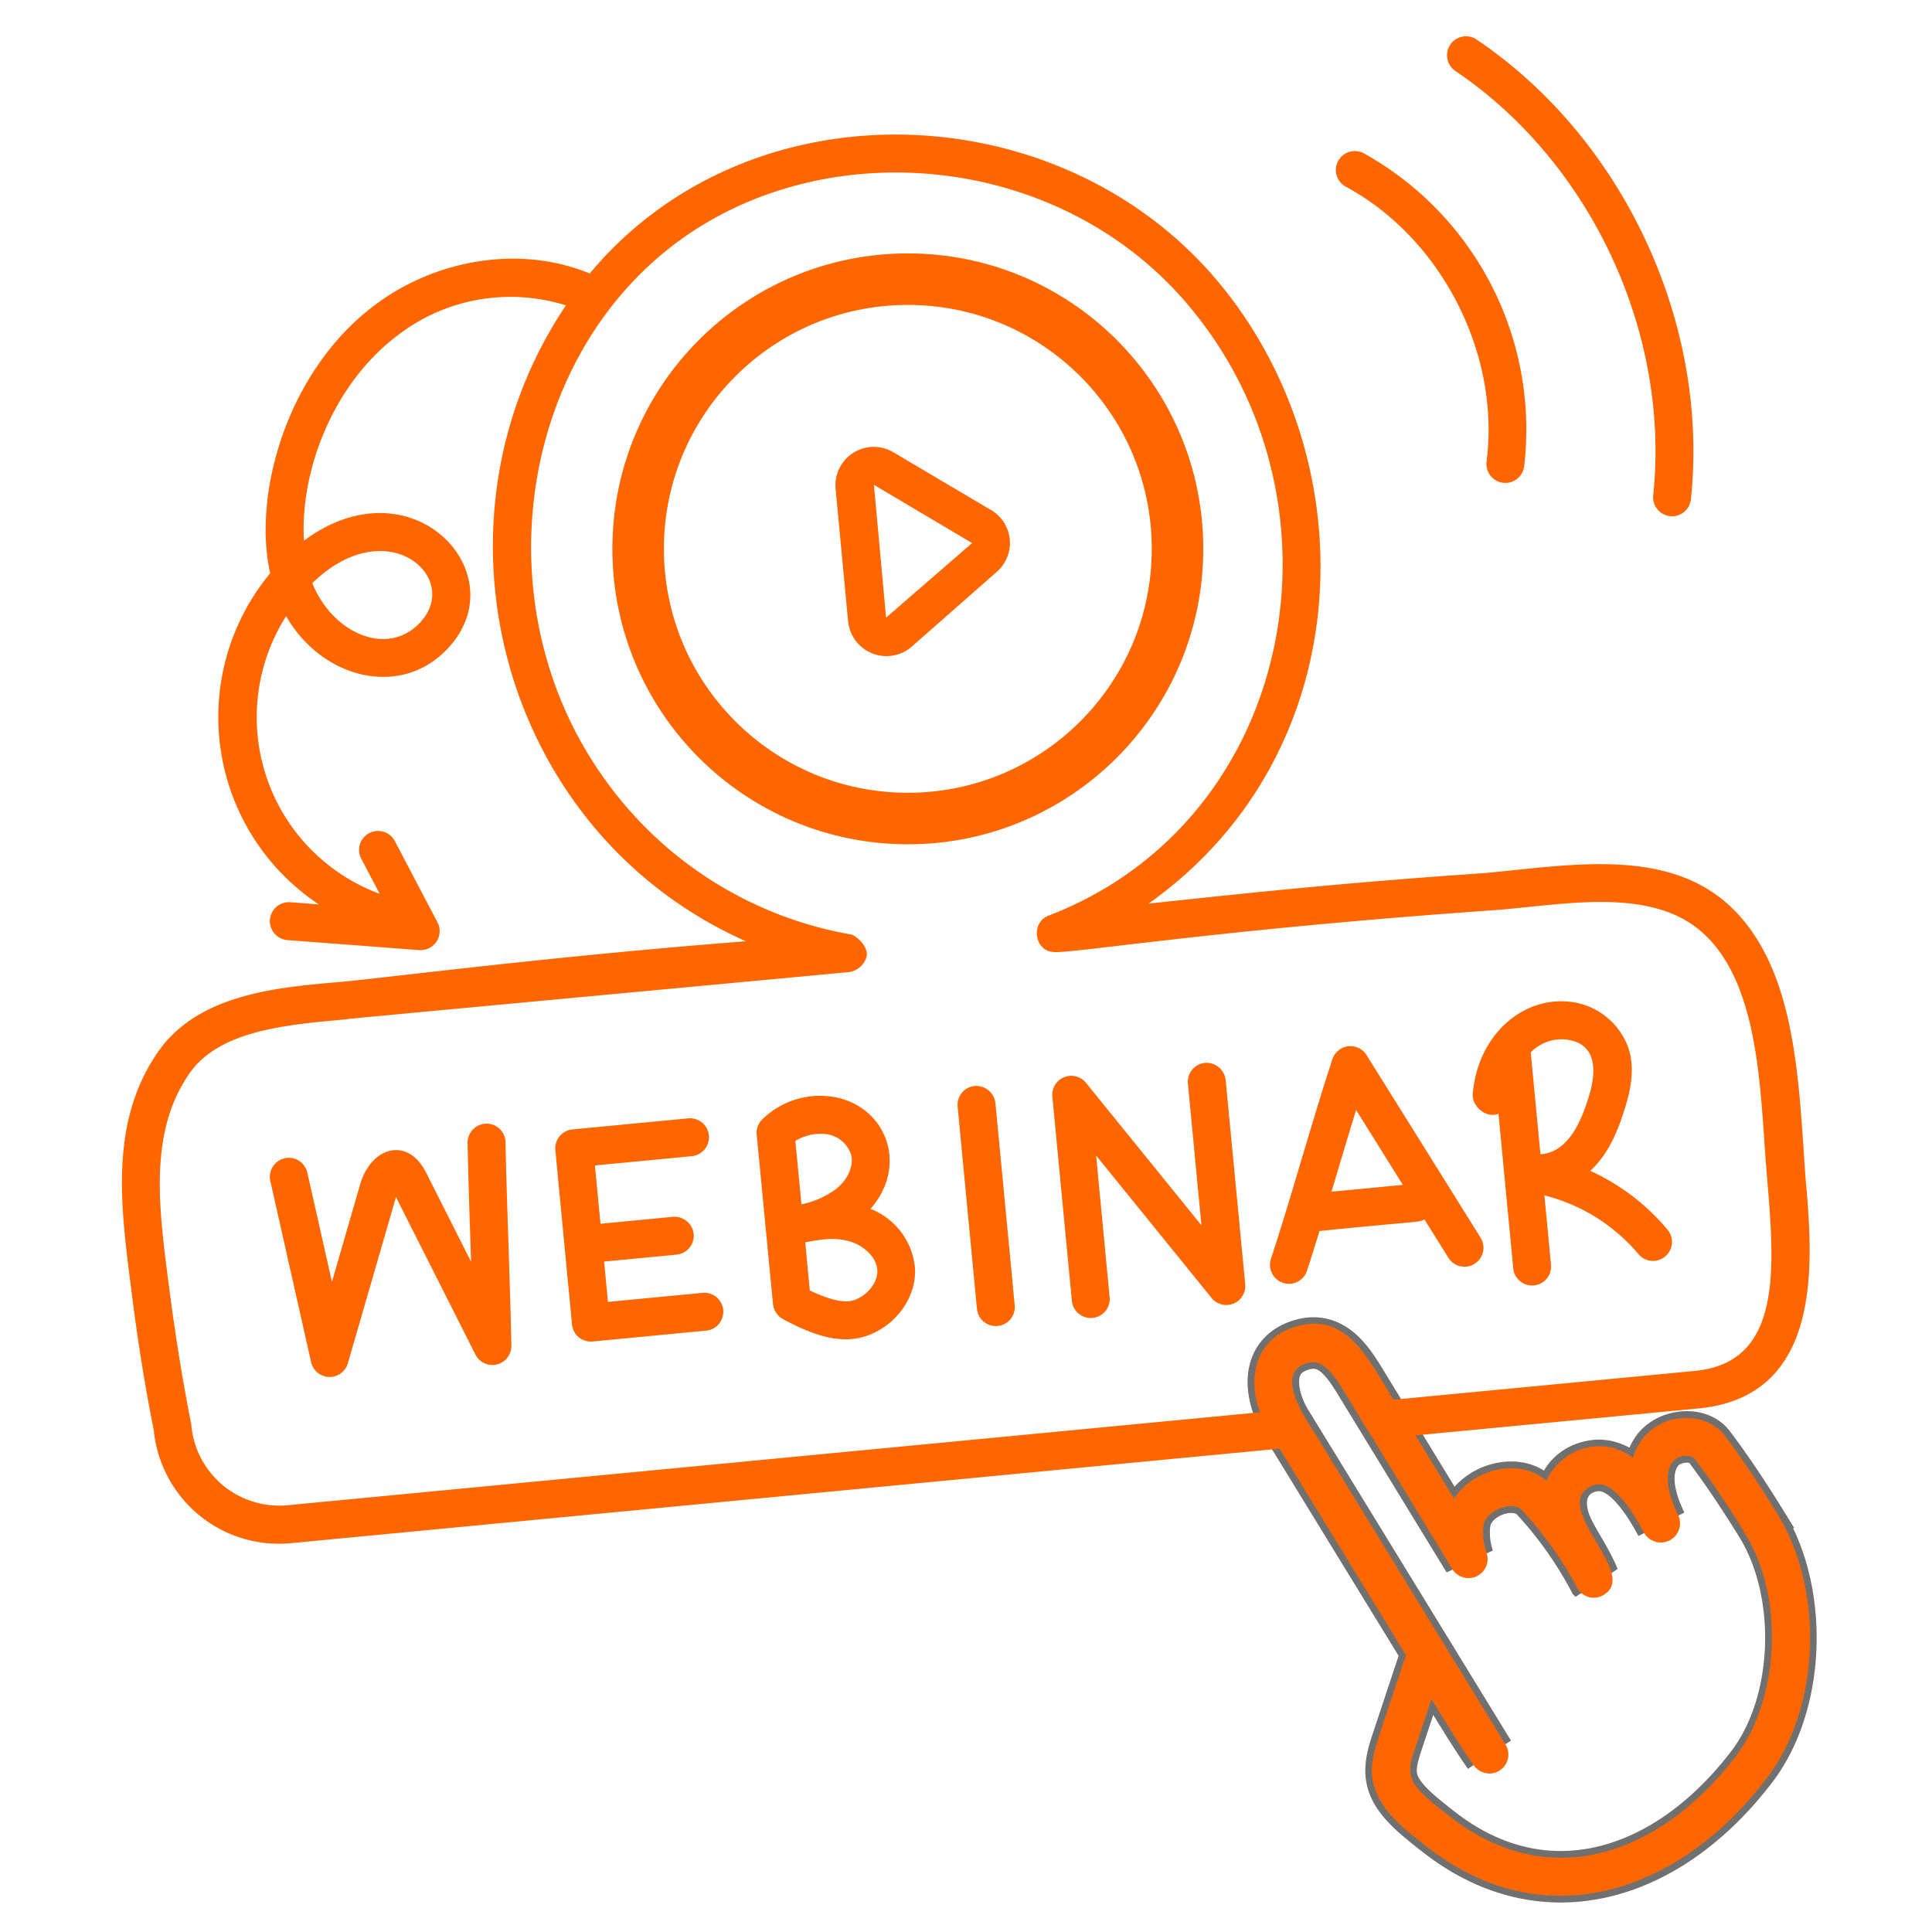
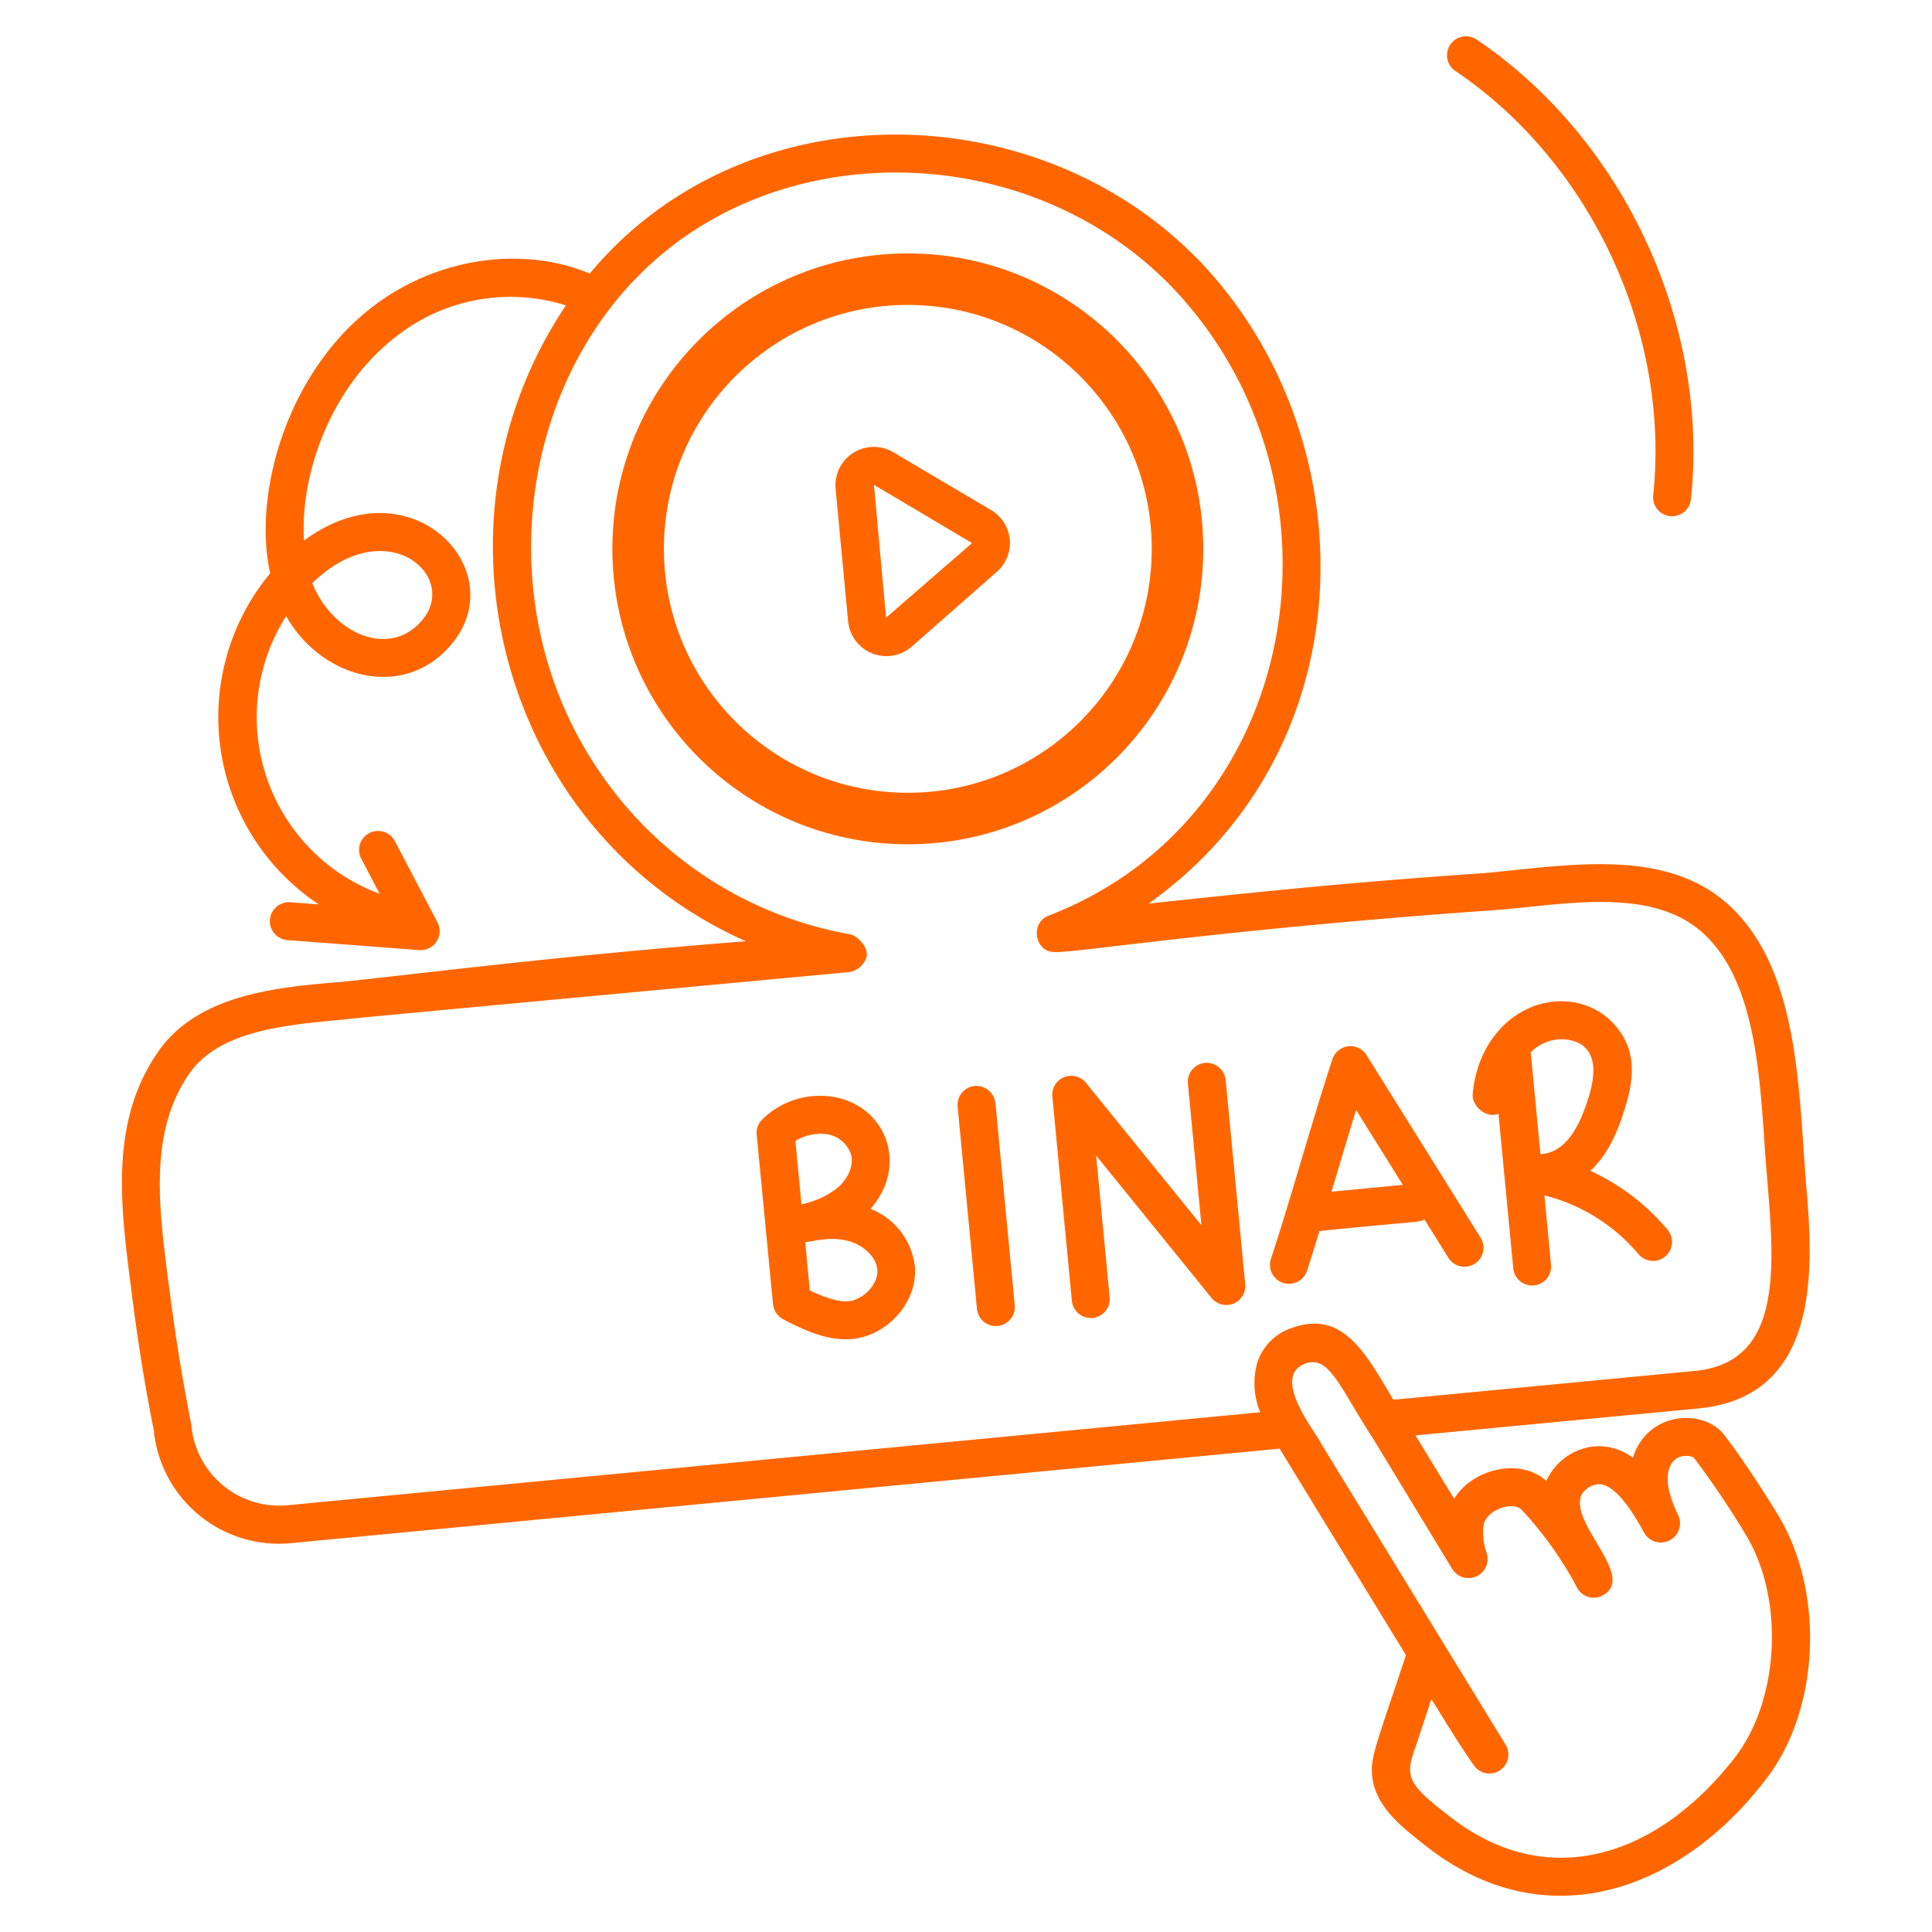
<svg xmlns="http://www.w3.org/2000/svg" width="300" height="300" viewBox="0 0 300 300">
  <rect x="0" y="0" width="300" height="300" fill="#333333" stroke="none" />
  <defs>
    <clipPath id="b">
      <rect width="300" height="300" />
    </clipPath>
  </defs>
  <g id="a" clip-path="url(#b)">
    <rect width="300" height="300" fill="#fff" />
    <g transform="translate(-658.823 -445.782)">
      <g transform="translate(677.756 451.413)">
        <g transform="translate(80.157 37.717)">
          <circle cx="41.877" cy="41.877" r="41.877" transform="translate(0 0)" fill="none" stroke="#f60" stroke-width="8" />
        </g>
-         <path d="M110.876,65.014c-2.807-4.545-5.584-8.686-8.115-12.006-1.777-2.331-6.435-1.825-8.189.832-2.191,3.318-.975,7.594.734,11.158-2.312-4.265-5.883-9.672-10.419-9-4.261.628-6.792,4.818-3.774,10.552,1.228,2.334,2.744,4.534,3.734,6.979a61.07,61.07,0,0,0-9.1-12.787c-3.259-3.231-10.544-.546-10.965,4.423a12.357,12.357,0,0,0,.629,5.312l-16.1-26.351c-2.344-3.837-4.977-8.711-10.35-6.731-5.485,2.021-4.239,8.244-1.749,12.193l31.373,51.181c-3.448-4.92-6.382-10.331-9.83-15.251L54.283,98.982c-1.572,4.725-1.588,7.213,3.835,11.737q1.485,1.239,3.023,2.414c16.38,12.522,35.33,6.542,48.254-10.413,7.568-9.928,8.04-27.085,1.481-37.706Z" transform="translate(143.698 165.972)" fill="none" stroke="#707070" stroke-width="8" />
        <g transform="translate(0 0)">
          <path d="M35.436,44.332l13.2-11.608a5.932,5.932,0,0,0-.943-9.6L32.549,14.164a5.958,5.958,0,0,0-8.956,5.715l1.945,20.564a5.98,5.98,0,0,0,9.9,3.889Zm9.31-16.086v.059L31.429,39.854,29.543,19.231Z" transform="translate(87.227 50.425)" fill="#f60" />
-           <path d="M45.235,34.049a2.947,2.947,0,0,0-2.946-2.894h-.055a2.948,2.948,0,0,0-2.891,3c.09,4.932.314,11.578.541,18.442L32.858,38.676c-2.792-5.5-8.485-4-10.2,1.922L18.277,55.72l-3.8-16.871A2.946,2.946,0,1,0,8.73,40.137l6.315,28.052a2.95,2.95,0,0,0,2.785,2.3h.089a2.945,2.945,0,0,0,2.831-2.129l7.472-25.8L40.566,67.021a2.949,2.949,0,0,0,5.576-1.381c-.164-8.97-.74-22.537-.906-31.591Z" transform="translate(14.332 137.695)" fill="#f60" />
          <path d="M29.444,30.165a2.948,2.948,0,0,0-2.653,3.217l3,31.4a2.945,2.945,0,1,0,5.864-.564l-3-31.4A3,3,0,0,0,29.444,30.165Z" transform="translate(102.978 132.833)" fill="#f60" />
-           <path d="M39.083,58.114,24.36,59.524l-.6-6.266,11.256-1.076a2.948,2.948,0,0,0,2.653-3.217,2.991,2.991,0,0,0-3.211-2.653L23.2,47.389l-.866-9.058,15.044-1.439a2.948,2.948,0,0,0-.564-5.869L18.839,32.743a2.948,2.948,0,0,0-2.65,3.217l2.587,27.056a2.943,2.943,0,0,0,3.211,2.653l17.654-1.686a2.948,2.948,0,0,0-.558-5.869Z" transform="translate(51.112 137.004)" fill="#f60" />
          <path d="M39.167,47.976c6.065-6.933,2.267-16.292-6.128-17.441A12.792,12.792,0,0,0,22.374,34.07a2.9,2.9,0,0,0-.884,2.357l2.534,26.338a3.068,3.068,0,0,0,1.591,2.357c4.032,2.135,8.433,3.993,12.728,2.652,4.773-1.532,8.072-6.187,7.719-10.724a10.918,10.918,0,0,0-6.894-9.074Zm-10.724-.707-.943-9.84a7.457,7.457,0,0,1,4.773-1.061,4.673,4.673,0,0,1,3.889,3.241c.413,1.709-.53,3.83-2.3,5.244a13.46,13.46,0,0,1-5.421,2.416Zm8.072,14.907c-1.886.589-4.773-.589-6.776-1.532l-.707-7.483c2.171-.362,4.423-.877,6.953-.118,2,.589,4.066,2.3,4.243,4.419.118,1.886-1.532,4.007-3.712,4.714Z" transform="translate(77.074 134.106)" fill="#f60" />
          <path d="M52.99,29.556a2.948,2.948,0,0,0-2.653,3.217l2.1,22L34.507,32.652a2.945,2.945,0,0,0-5.219,2.135L32.32,66.51a2.945,2.945,0,1,0,5.864-.564l-2.1-22L54.014,66.067a2.947,2.947,0,0,0,5.219-2.135L56.2,32.209A3,3,0,0,0,52.99,29.556Z" transform="translate(115.188 129.856)" fill="#f60" />
          <path d="M37.96,66.021A2.946,2.946,0,0,0,40.759,64c.657-1.993,1.3-4.084,1.952-6.181C58.687,56.2,58.057,56.534,59,56.025l3.748,6a2.947,2.947,0,0,0,5-3.119L50.009,30.5a2.948,2.948,0,0,0-5.3.639c-3.244,9.87-6.346,21.3-9.549,31.015a2.949,2.949,0,0,0,2.8,3.867ZM48.386,39.028l7.26,11.628L44.565,51.715c2.055-6.874,2.981-9.957,3.821-12.687Z" transform="translate(143.254 127.698)" fill="#f60" />
          <path d="M44.361,45.405,46.653,69.4a2.945,2.945,0,1,0,5.864-.564L51.489,58.072a28.054,28.054,0,0,1,14.6,9.11,2.946,2.946,0,0,0,4.534-3.763,34.1,34.1,0,0,0-12-9.155c2.771-2.584,4.255-6.1,5.366-9.713.857-2.768,1.594-6.025.587-9.241a10.878,10.878,0,0,0-9.42-7.331c-7.184-.651-14.065,5.258-14.8,14.443-.129,1.623,1.938,3.768,4,2.984Zm14-2.593c-1.233,4.018-3.291,8.611-7.485,8.869L49.366,35.863a6.751,6.751,0,0,1,5.271-2.015c3.725.337,5.58,2.981,3.726,8.965Z" transform="translate(169.391 121.916)" fill="#f60" />
          <path d="M261.823,219.28c-3.005-4.891-5.774-9.015-8.249-12.256-3.193-4.164-11.93-3.734-14.2,3.536a8.644,8.644,0,0,0-6.481-1.709,9.183,9.183,0,0,0-6.953,5.3c-4.137-3.712-11.495-1.839-14.318,2.769l-6.01-9.84,43.956-4.184c19.622-1.885,17.736-23.1,16.616-35.825-1.075-14.813-1.341-32.265-11.549-42.012-9.784-9.322-24.8-6.556-38.182-5.3-23,1.572-37.7,3.2-52.268,4.741,33.673-23.936,34.01-70.8,9.256-98.323-25.016-27.693-71.77-28.7-96.036.487,0,0-.008,0-.011,0-10.489-4.36-23.628-2.416-33.35,4.891C30.337,41.785,25.024,61.006,27.78,73.21a34.932,34.932,0,0,0,7.546,51.418l-4.418-.336a2.949,2.949,0,0,0-.449,5.881c23.248,1.752,20.057,1.554,20.686,1.554a2.948,2.948,0,0,0,2.61-4.316L47.136,114.8a2.947,2.947,0,0,0-5.219,2.739l2.858,5.442A29.24,29.24,0,0,1,30.255,79.868c5.629,9.875,18.356,13.047,25.631,4.419C65.648,72.774,49.6,55.849,33.024,68.142,32.394,57.4,37.464,43.87,47.579,36.265A28.657,28.657,0,0,1,73.7,31.615c-22.737,33.8-10.208,81.755,27.937,98.736l-.2.014c-30.187,2.362-53.948,5.459-62.694,6.3-9.84.825-22.037,1.886-28.283,10.724-7.722,11.014-5.9,24.139-4.243,37.122.943,7.6,2.122,15.026,3.477,21.684a19.525,19.525,0,0,0,21.33,17.618l153.495-14.672L204.138,241.2c-4.746,14.29-5.539,15.921-5.244,18.8.413,3.83,3.182,6.6,5.774,8.78,1.061.825,2.063,1.709,3.123,2.475,17.938,13.747,38.756,6.987,52.383-10.96,8.225-10.748,9.04-28.953,1.65-41.011ZM51.408,80.457C46.395,86.473,37.5,82.7,34.32,74.741,45.7,63.661,57.161,73.552,51.408,80.457ZM30.49,217.924a13.709,13.709,0,0,1-14.966-12.551c-2.275-11.475-3.308-20.455-3.653-22.862-1.414-11.2-2.887-22.744,3.418-31.7,4.655-6.6,14.907-7.483,23.982-8.308,8.024-.776-29.072,2.657,78.427-7.365a3.365,3.365,0,0,0,2.7-2.428c.294-1.694-1.8-3.3-2.4-3.406a59.57,59.57,0,0,1-38.876-24.979C60.96,78.211,66.219,40.545,90.605,22.073c22.728-17.153,58.216-14.366,78.459,8.044,27.54,30.621,18.484,81.3-20.419,96.256-2.861,1.106-2.164,5.51.752,5.644,2.675.3,24.465-3.364,67.467-6.426,10.8-.653,25.4-4.175,33.7,3.771,7.483,7.071,8.426,20.623,9.192,31.465.89,15.544,4.951,34.714-10.724,36.238l-46.844,4.478c-4.129-6.833-7.671-14.1-15.791-11.137a8.385,8.385,0,0,0-5.3,5.244,11.719,11.719,0,0,0,.413,7.837Zm224.851,39.007c-11.753,15.278-28.721,21.247-43.957,9.663-6.8-5.2-7.5-6.33-5.833-10.9l2.534-7.66c1.46,2.27,4.264,7.007,6.54,10.194a2.942,2.942,0,0,0,4.95-3.182L191.056,208.5c-.394-1.242-8.139-10.437-2.593-12.551,3.792-1.387,5.294,3.536,10.665,11.785l12.2,20.093a2.964,2.964,0,0,0,5.3-2.593,9.761,9.761,0,0,1-.471-4.007c.2-2.457,4.473-4.071,5.951-2.593a56.871,56.871,0,0,1,8.6,12.079,2.926,2.926,0,0,0,3.83,1.3c5.766-2.883-5.394-11.425-3.064-15.85a3.521,3.521,0,0,1,2.3-1.473c1.414-.236,3.83.943,7.365,7.542a2.981,2.981,0,0,0,5.3-2.711c-1.2-2.457-2.512-6.008-.943-8.249a2.546,2.546,0,0,1,2.121-1,1.98,1.98,0,0,1,1.237.295,133.964,133.964,0,0,1,7.955,11.785c6.069,9.781,5.421,25.513-1.473,34.588Z" transform="translate(-4.756 10.176)" fill="#f60" />
-           <path d="M38.3,11.064C53.116,19.08,62.291,37.016,60.119,53.72a2.945,2.945,0,1,0,5.841.76A49.089,49.089,0,0,0,41.1,5.886a2.944,2.944,0,1,0-2.8,5.179Z" transform="translate(151.779 12.312)" fill="#f60" />
          <path d="M71.69,73.774a2.945,2.945,0,1,0,5.858.621c2.88-27.333-10.5-56.023-33.277-71.387a2.945,2.945,0,1,0-3.3,4.88C62,22.073,74.346,48.553,71.69,73.774Z" transform="translate(166.085 -2.499)" fill="#f60" />
        </g>
      </g>
    </g>
  </g>
</svg>